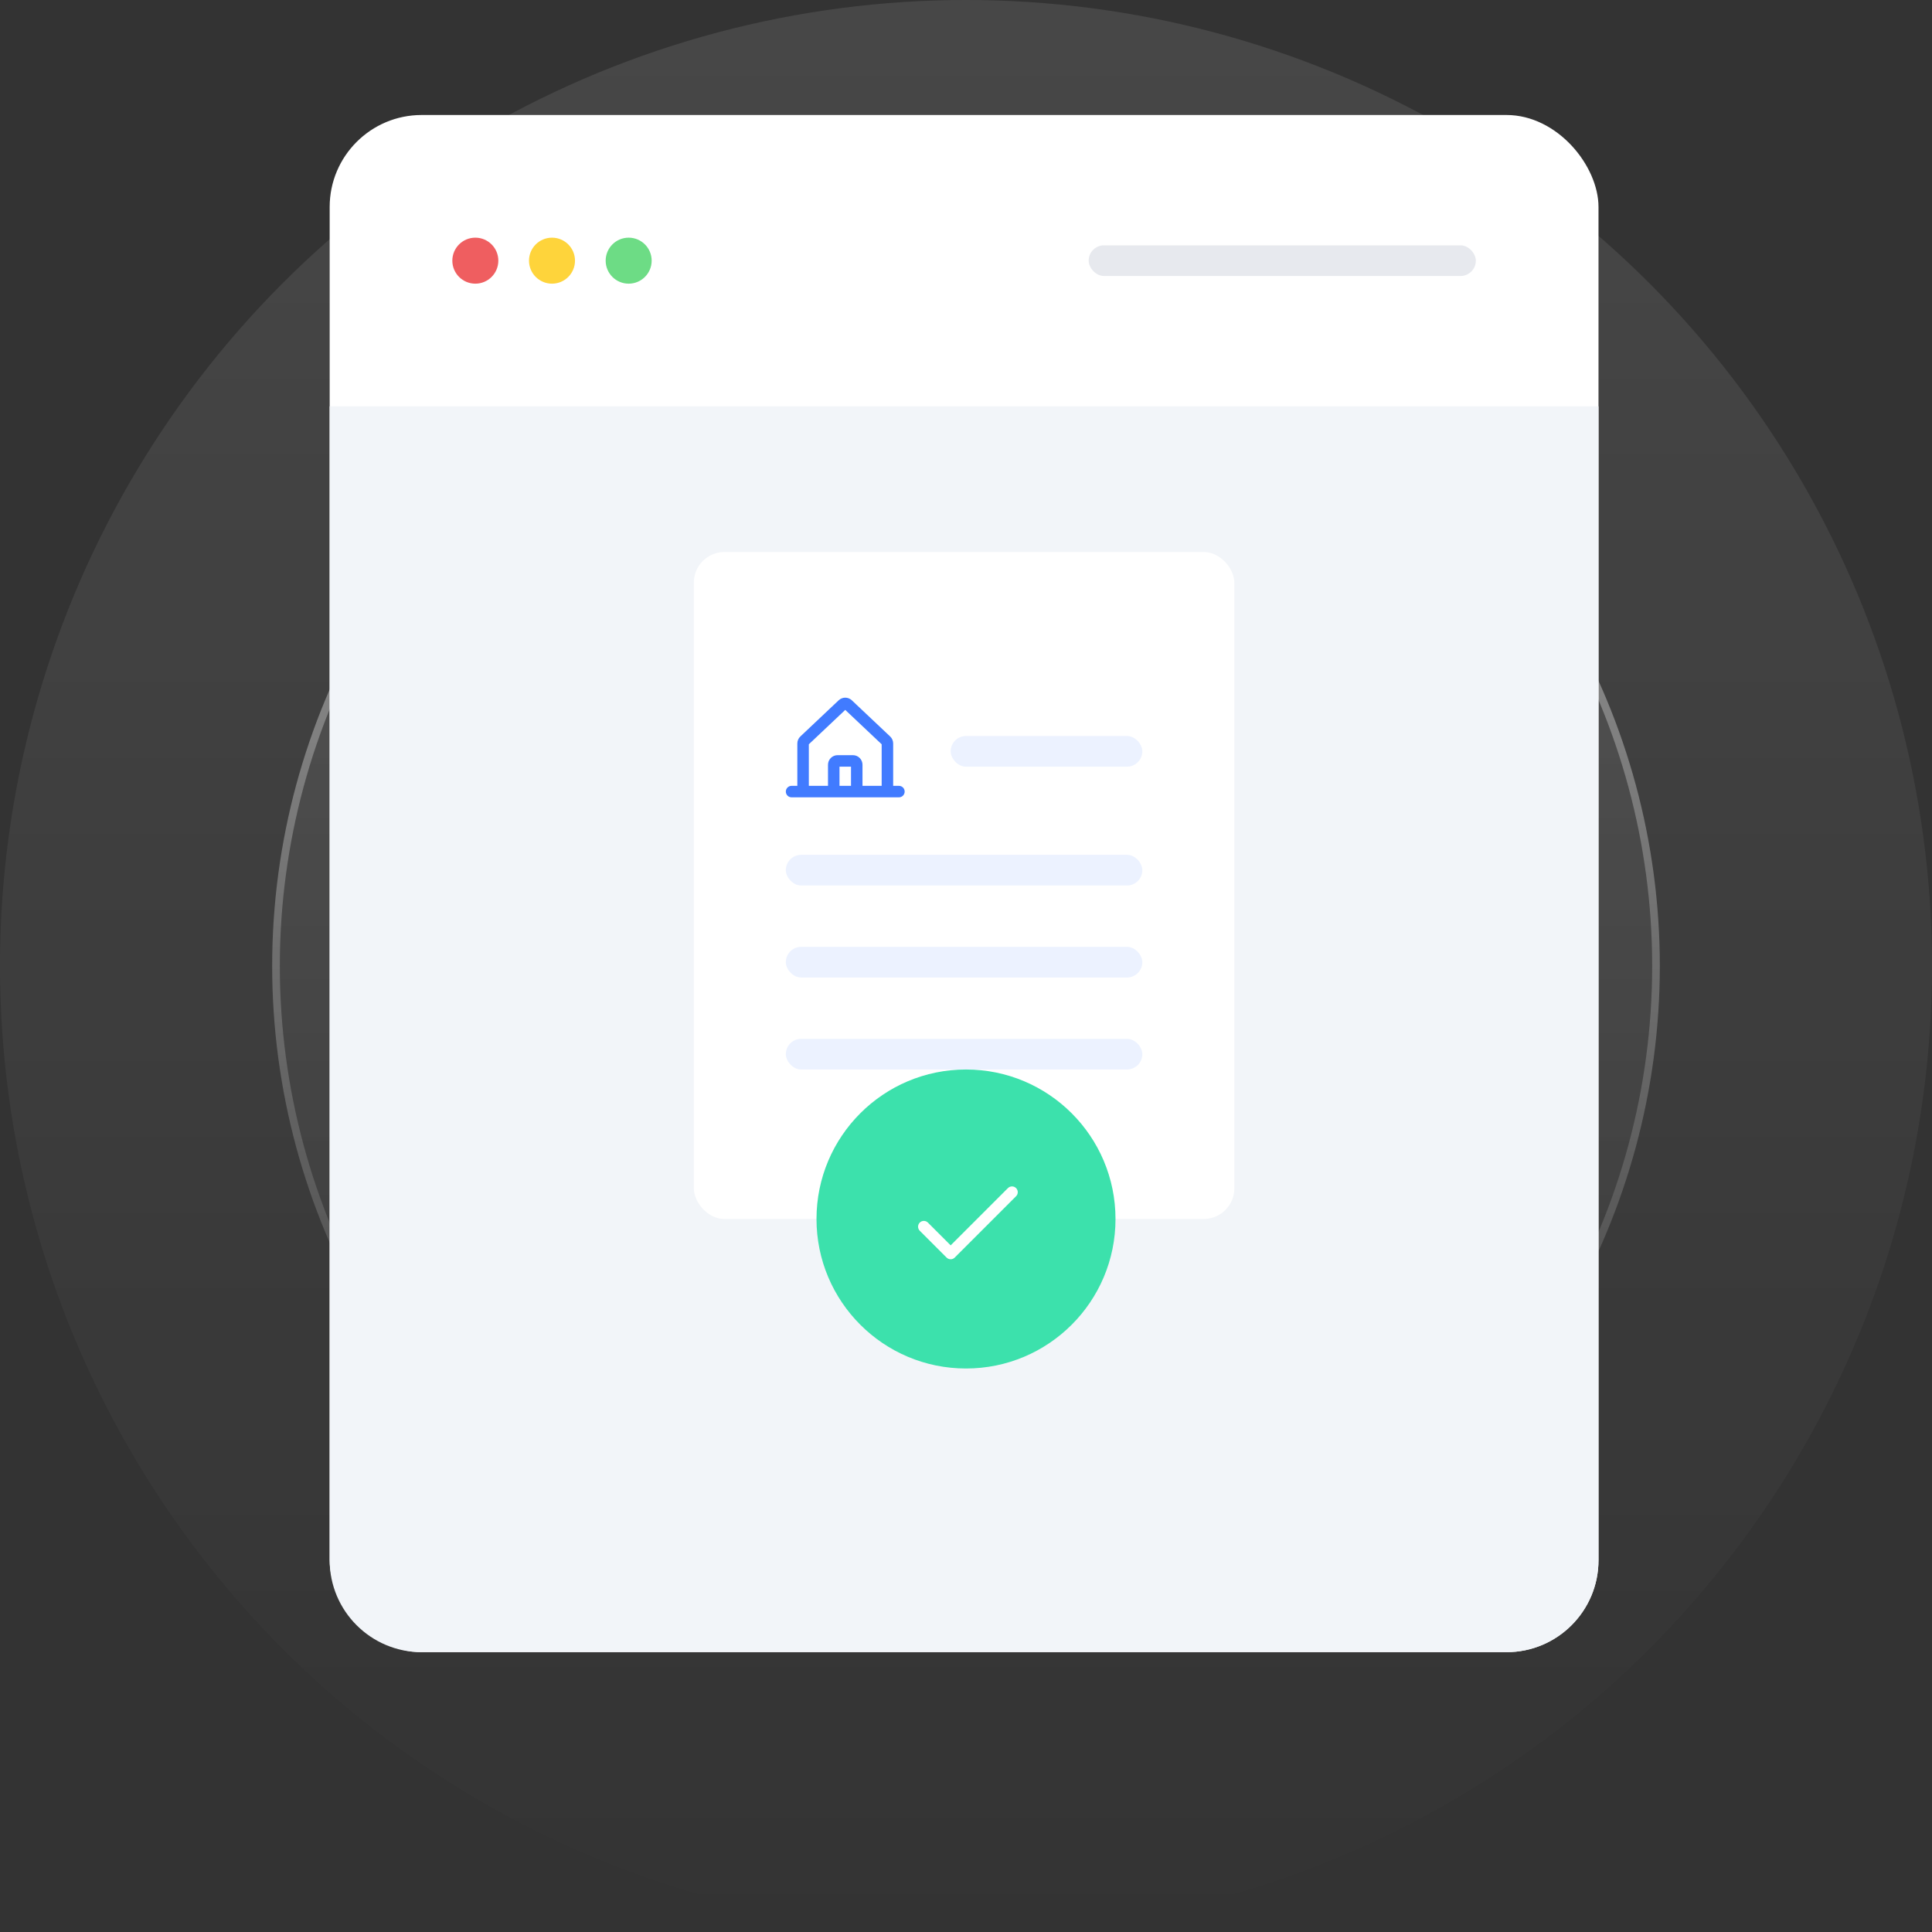
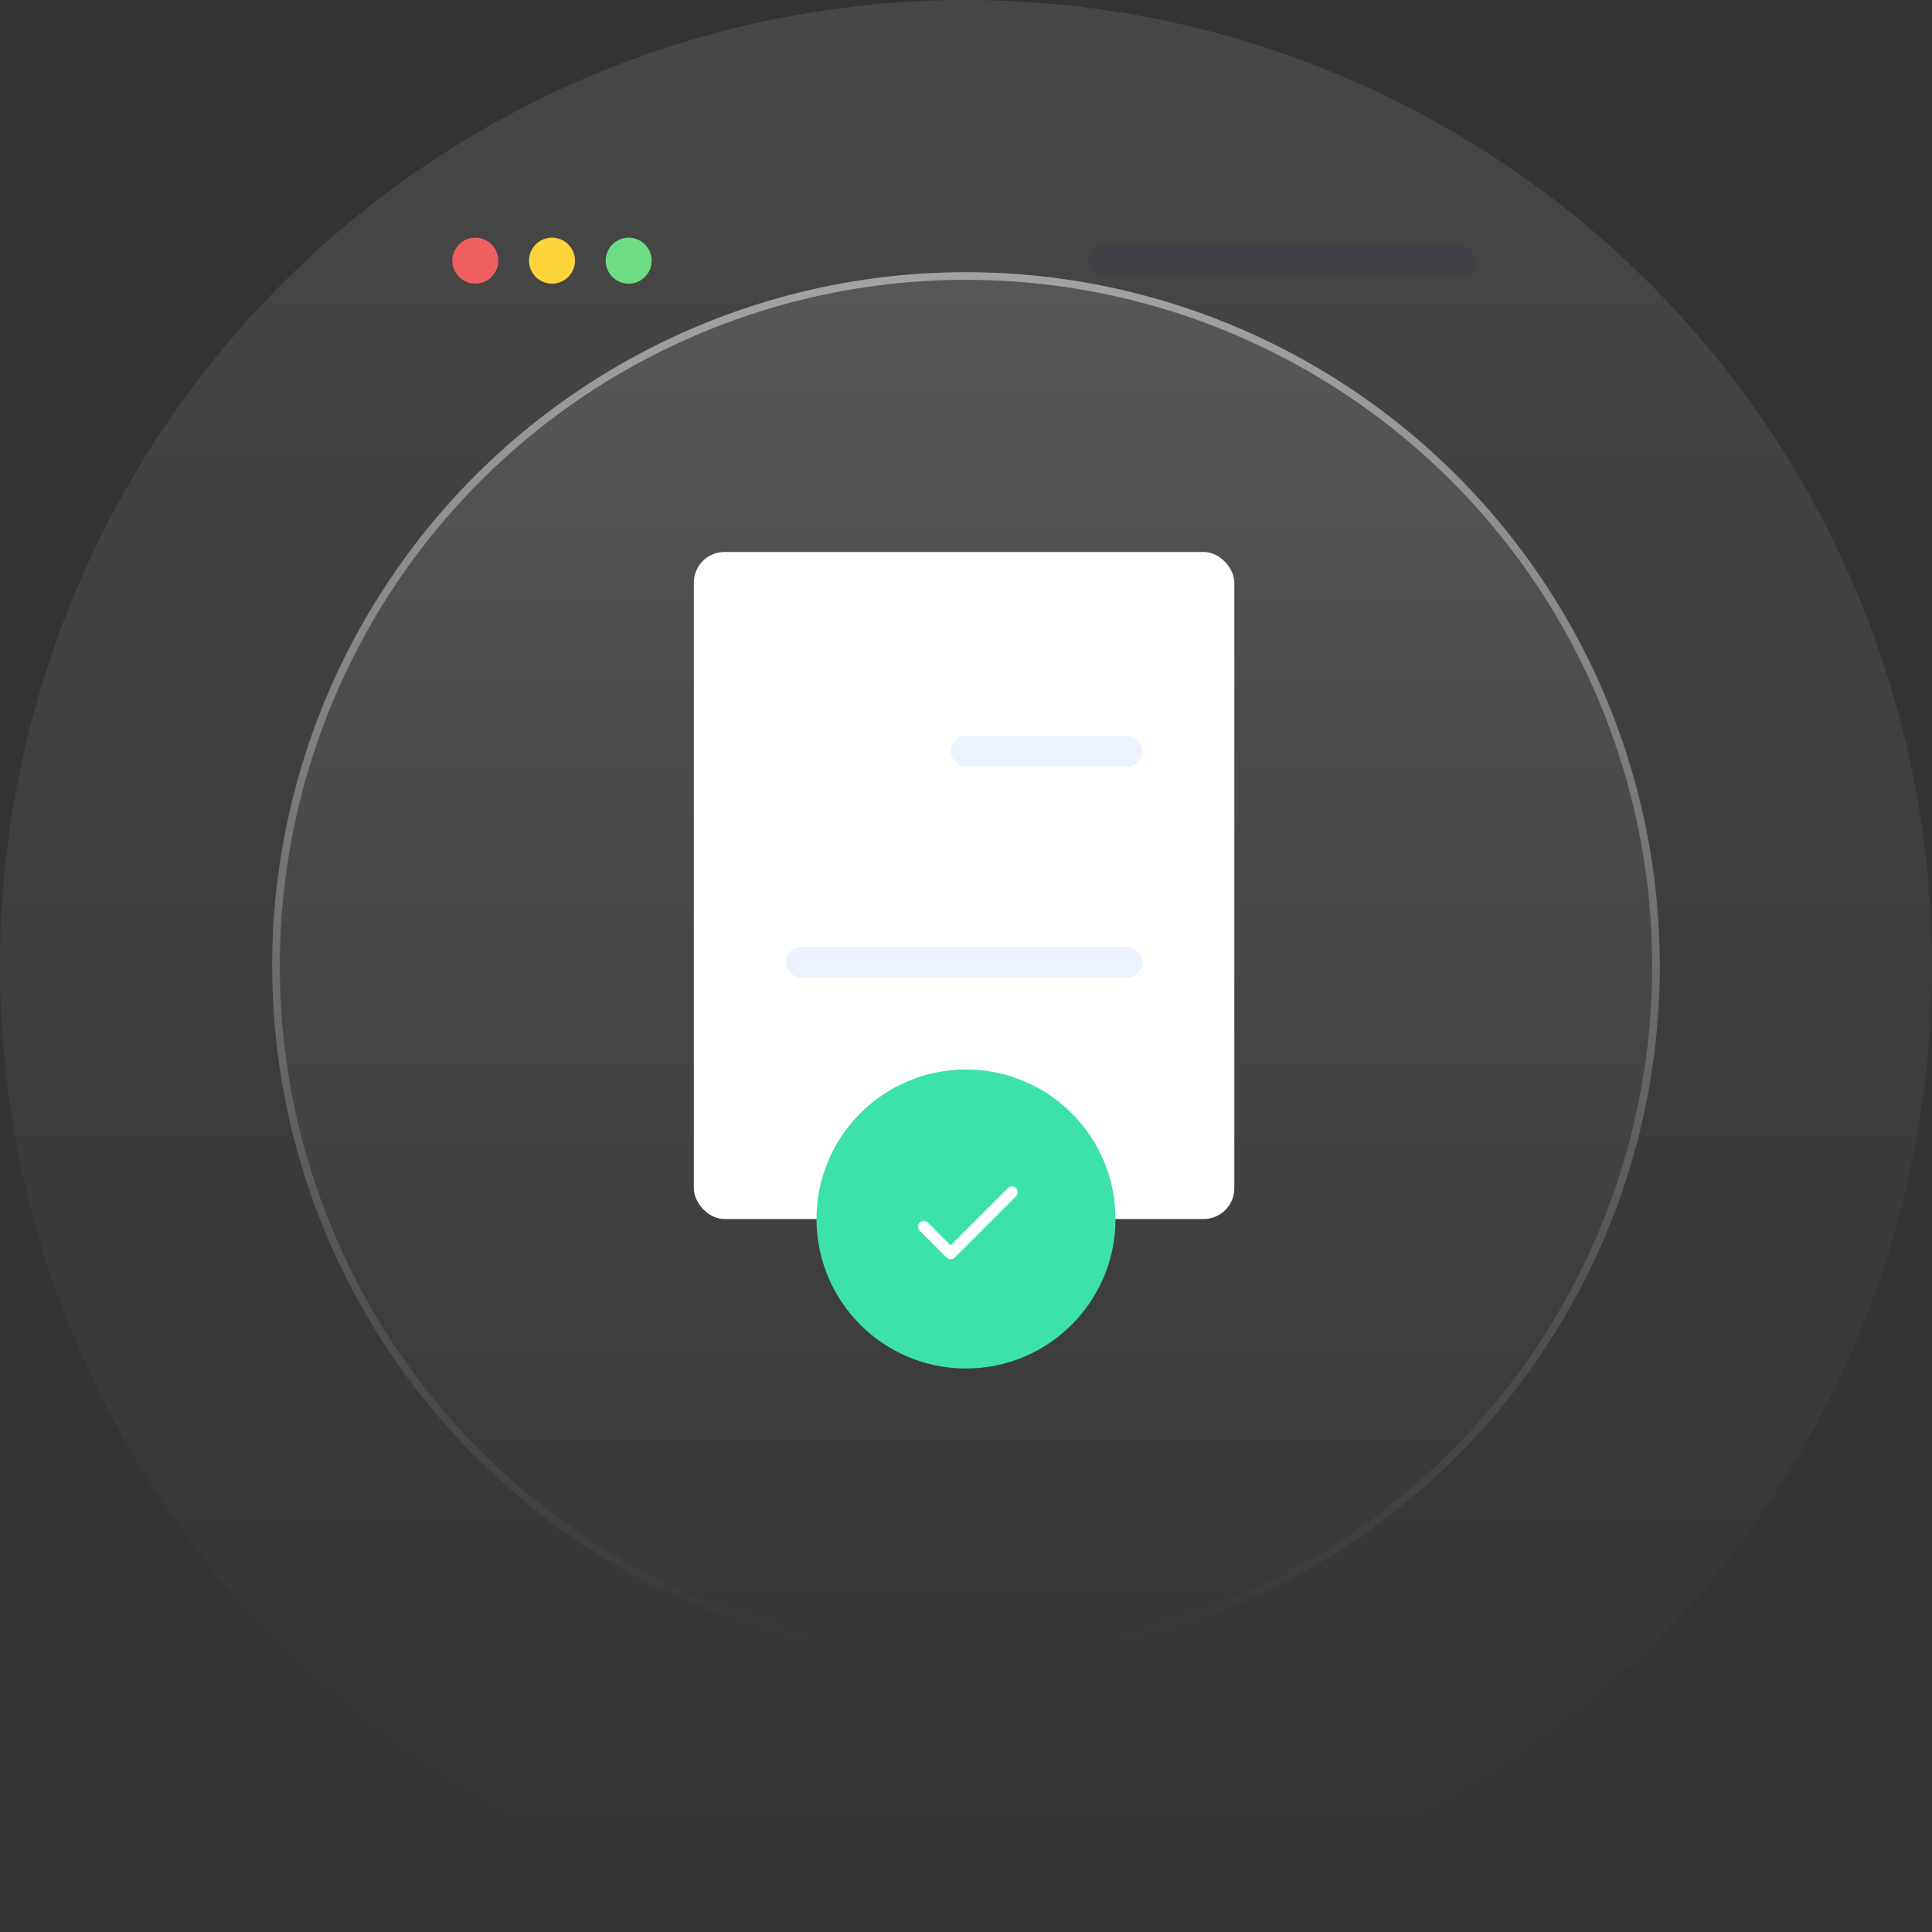
<svg xmlns="http://www.w3.org/2000/svg" width="504" height="504" viewBox="0 0 504 504" fill="none">
  <rect x="0" y="0" width="504" height="504" fill="#333333" stroke="none" />
  <circle cx="252" cy="252" r="252" fill="url(#paint0_linear_1217_325)" fill-opacity="0.1" />
  <circle cx="252" cy="252" r="179" fill="url(#paint1_linear_1217_325)" fill-opacity="0.1" />
  <circle cx="252" cy="252" r="180" stroke="url(#paint2_linear_1217_325)" stroke-opacity="0.5" stroke-width="2" />
-   <rect x="86" y="30" width="331" height="401" rx="24" fill="white" />
-   <path d="M86 106H417V407C417 420.255 406.255 431 393 431H110C96.745 431 86 420.255 86 407V106Z" fill="#F2F5F9" />
  <circle cx="124" cy="68" r="6" fill="#EF5E60" />
  <circle cx="144" cy="68" r="6" fill="#FED43B" />
  <circle cx="164" cy="68" r="6" fill="#6DDC85" />
  <rect opacity="0.1" x="284" y="64" width="101" height="8" rx="4" fill="#0A2156" />
  <rect x="181" y="144" width="141" height="174" rx="8" fill="white" />
  <rect opacity="0.1" x="248" y="192" width="50" height="8" rx="4" fill="#417BFF" />
-   <rect opacity="0.1" x="205" y="223" width="93" height="8" rx="4" fill="#417BFF" />
  <rect opacity="0.1" x="205" y="247" width="93" height="8" rx="4" fill="#417BFF" />
-   <rect opacity="0.1" x="205" y="271" width="93" height="8" rx="4" fill="#417BFF" />
-   <path d="M234.5 205H233V193.944C232.999 193.599 232.928 193.257 232.789 192.941C232.651 192.625 232.448 192.341 232.195 192.106L222.201 182.673L222.181 182.654C221.722 182.234 221.122 182 220.499 182C219.877 182 219.277 182.234 218.818 182.654L218.796 182.673L208.805 192.106C208.552 192.341 208.349 192.625 208.211 192.941C208.072 193.257 208.001 193.599 208 193.944V205H206.5C206.102 205 205.721 205.158 205.439 205.439C205.158 205.721 205 206.102 205 206.5C205 206.898 205.158 207.28 205.439 207.561C205.721 207.842 206.102 208 206.5 208H234.5C234.898 208 235.279 207.842 235.561 207.561C235.842 207.28 236 206.898 236 206.5C236 206.102 235.842 205.721 235.561 205.439C235.279 205.158 234.898 205 234.5 205ZM211 194.16L220.5 185.191L230 194.16V205H225V199.5C225 199.172 224.935 198.847 224.81 198.543C224.684 198.24 224.5 197.965 224.268 197.732C224.036 197.5 223.76 197.316 223.457 197.19C223.153 197.065 222.828 197 222.5 197H218.5C217.837 197 217.201 197.264 216.732 197.732C216.263 198.201 216 198.837 216 199.5V205H211V194.16ZM222 205H219V200H222V205Z" fill="#417BFF" />
  <circle cx="252" cy="318" r="39" fill="#3CE1AC" />
  <path d="M265.061 312.061L249.061 328.061C248.922 328.201 248.756 328.312 248.574 328.388C248.392 328.463 248.196 328.502 247.999 328.502C247.801 328.502 247.606 328.463 247.423 328.388C247.241 328.312 247.076 328.201 246.936 328.061L239.936 321.061C239.797 320.922 239.686 320.756 239.61 320.574C239.535 320.391 239.496 320.196 239.496 319.999C239.496 319.801 239.535 319.606 239.61 319.424C239.686 319.241 239.797 319.076 239.936 318.936C240.076 318.797 240.241 318.686 240.424 318.61C240.606 318.535 240.801 318.496 240.999 318.496C241.196 318.496 241.391 318.535 241.574 318.61C241.756 318.686 241.922 318.797 242.061 318.936L248 324.875L262.939 309.939C263.22 309.657 263.603 309.499 264.001 309.499C264.4 309.499 264.782 309.657 265.064 309.939C265.345 310.22 265.504 310.603 265.504 311.001C265.504 311.4 265.345 311.782 265.064 312.064L265.061 312.061Z" fill="white" />
  <defs>
    <linearGradient id="paint0_linear_1217_325" x1="252" y1="0" x2="252" y2="504" gradientUnits="userSpaceOnUse">
      <stop stop-color="white" />
      <stop offset="1" stop-color="white" stop-opacity="0" />
    </linearGradient>
    <linearGradient id="paint1_linear_1217_325" x1="252" y1="73" x2="252" y2="431" gradientUnits="userSpaceOnUse">
      <stop stop-color="white" />
      <stop offset="1" stop-color="white" stop-opacity="0" />
    </linearGradient>
    <linearGradient id="paint2_linear_1217_325" x1="252" y1="73" x2="252" y2="431" gradientUnits="userSpaceOnUse">
      <stop stop-color="white" />
      <stop offset="1" stop-color="white" stop-opacity="0" />
    </linearGradient>
  </defs>
</svg>